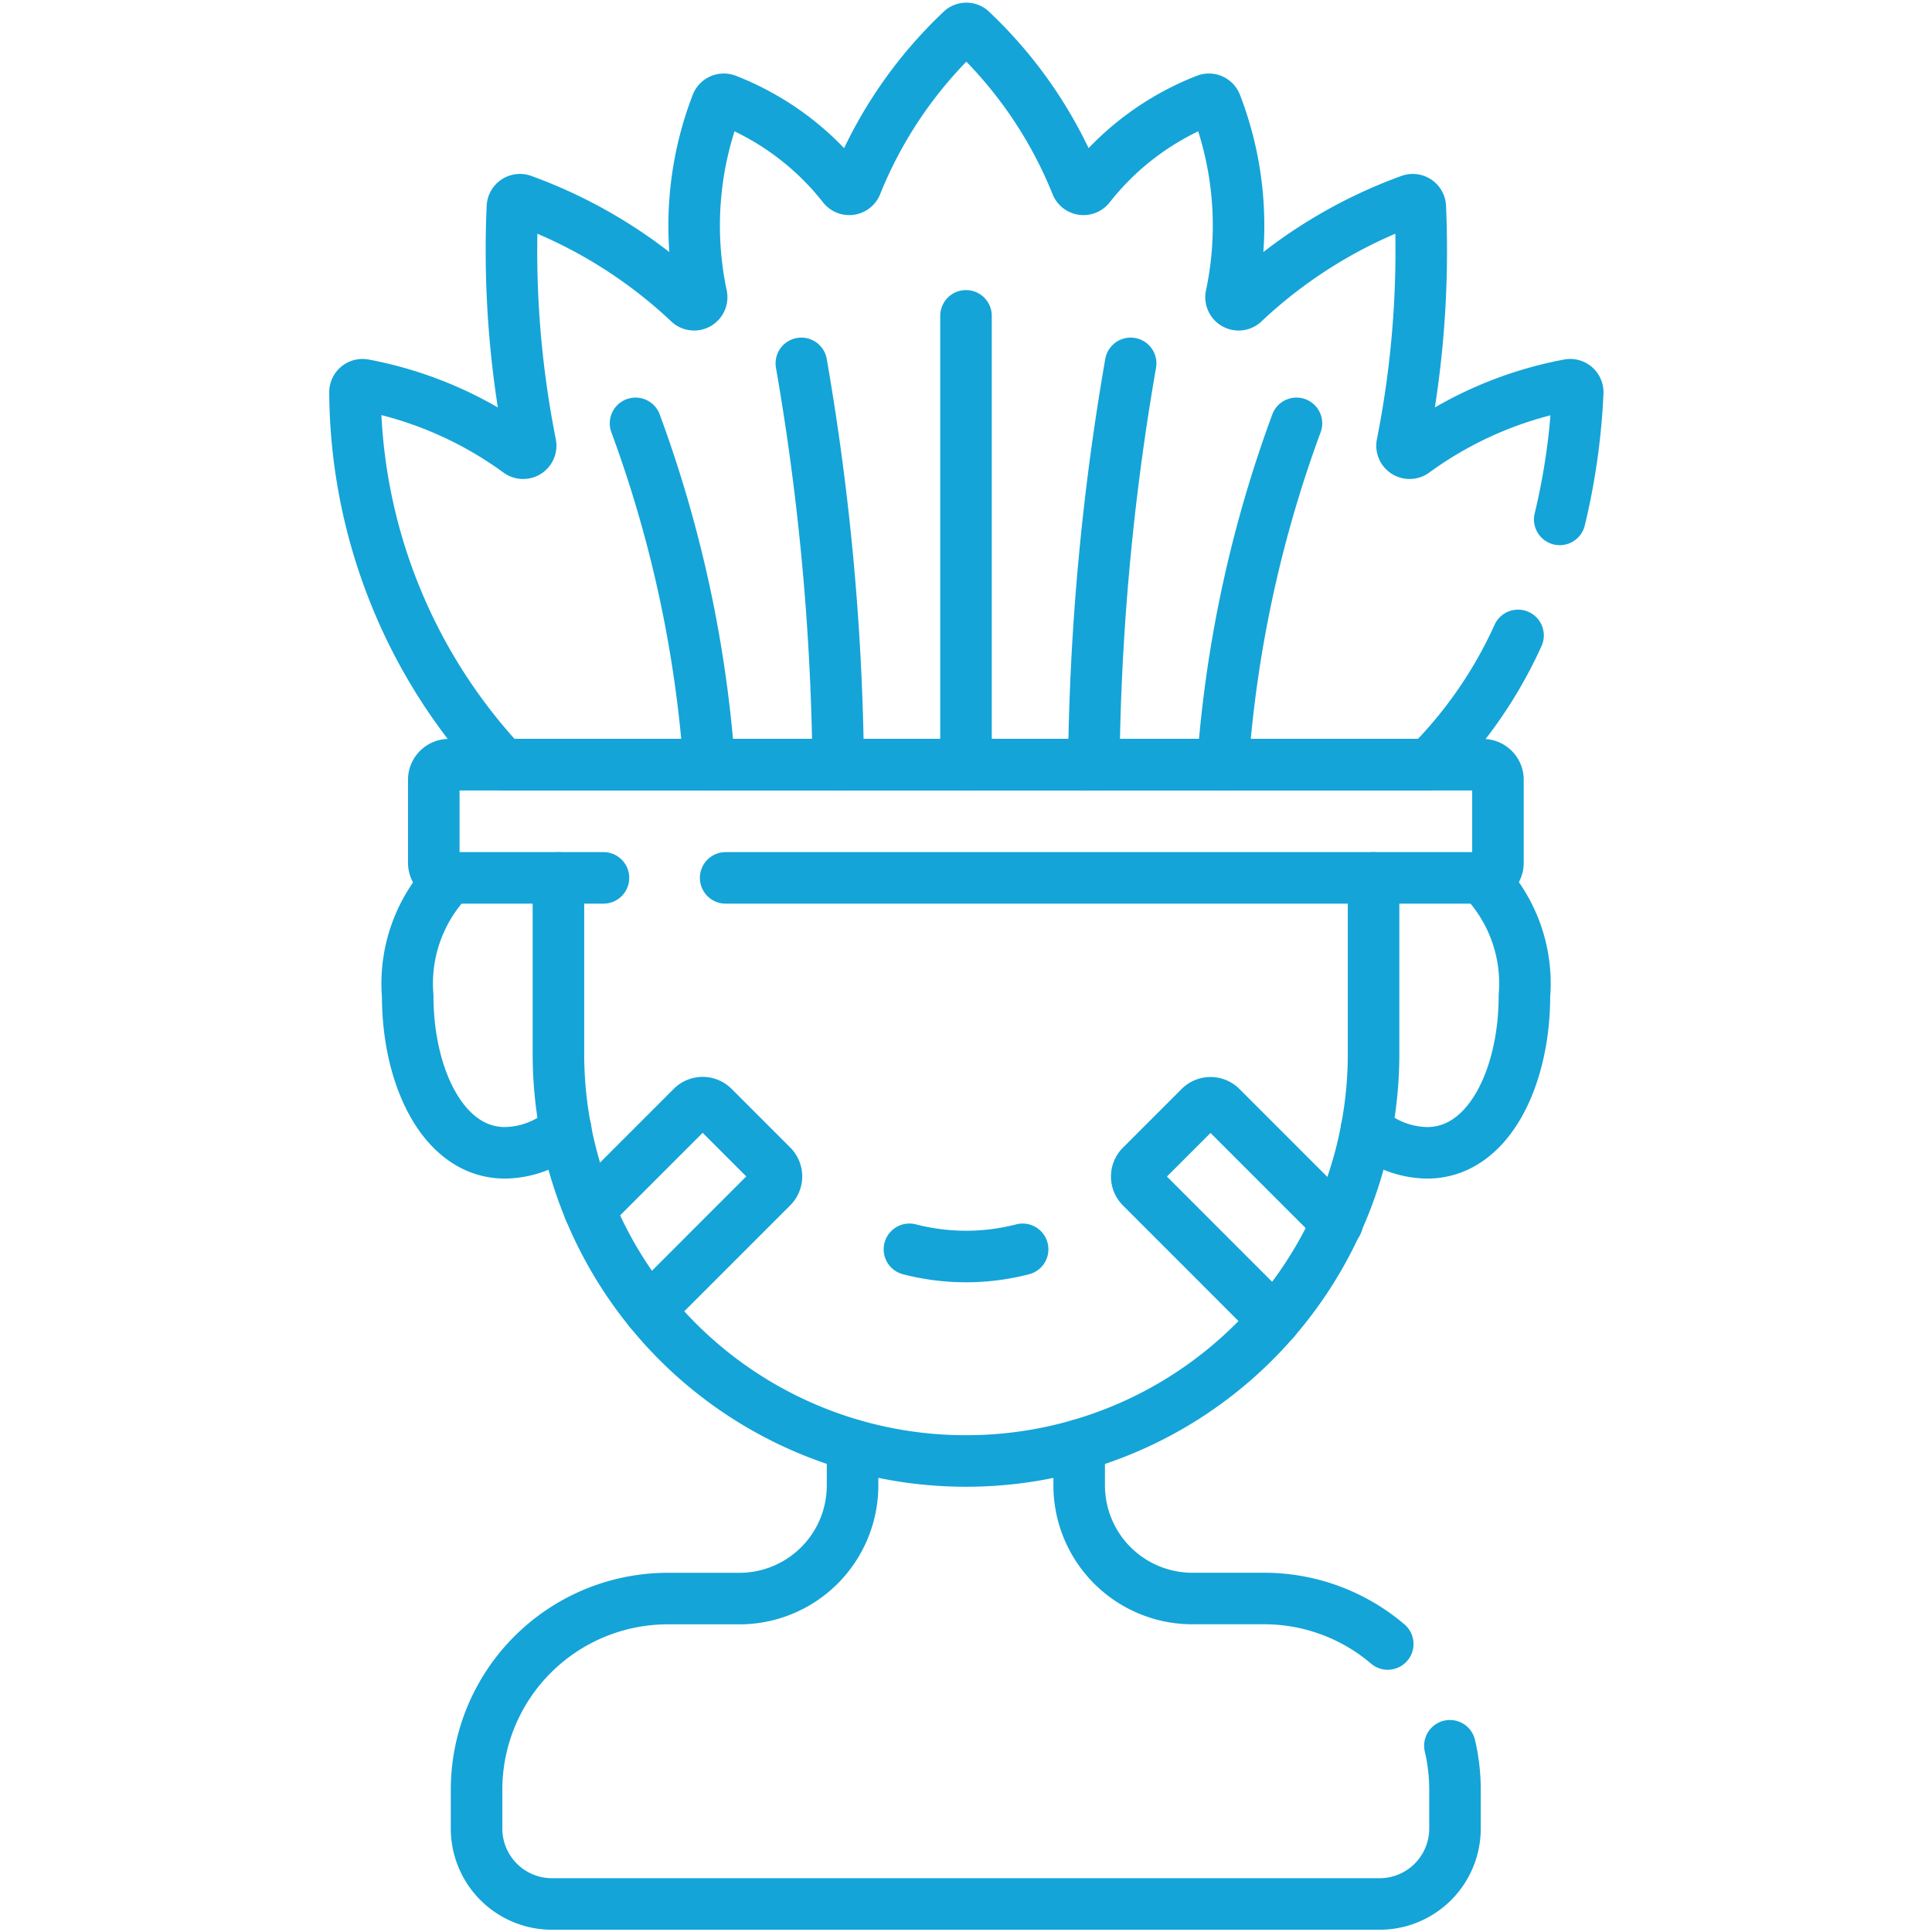
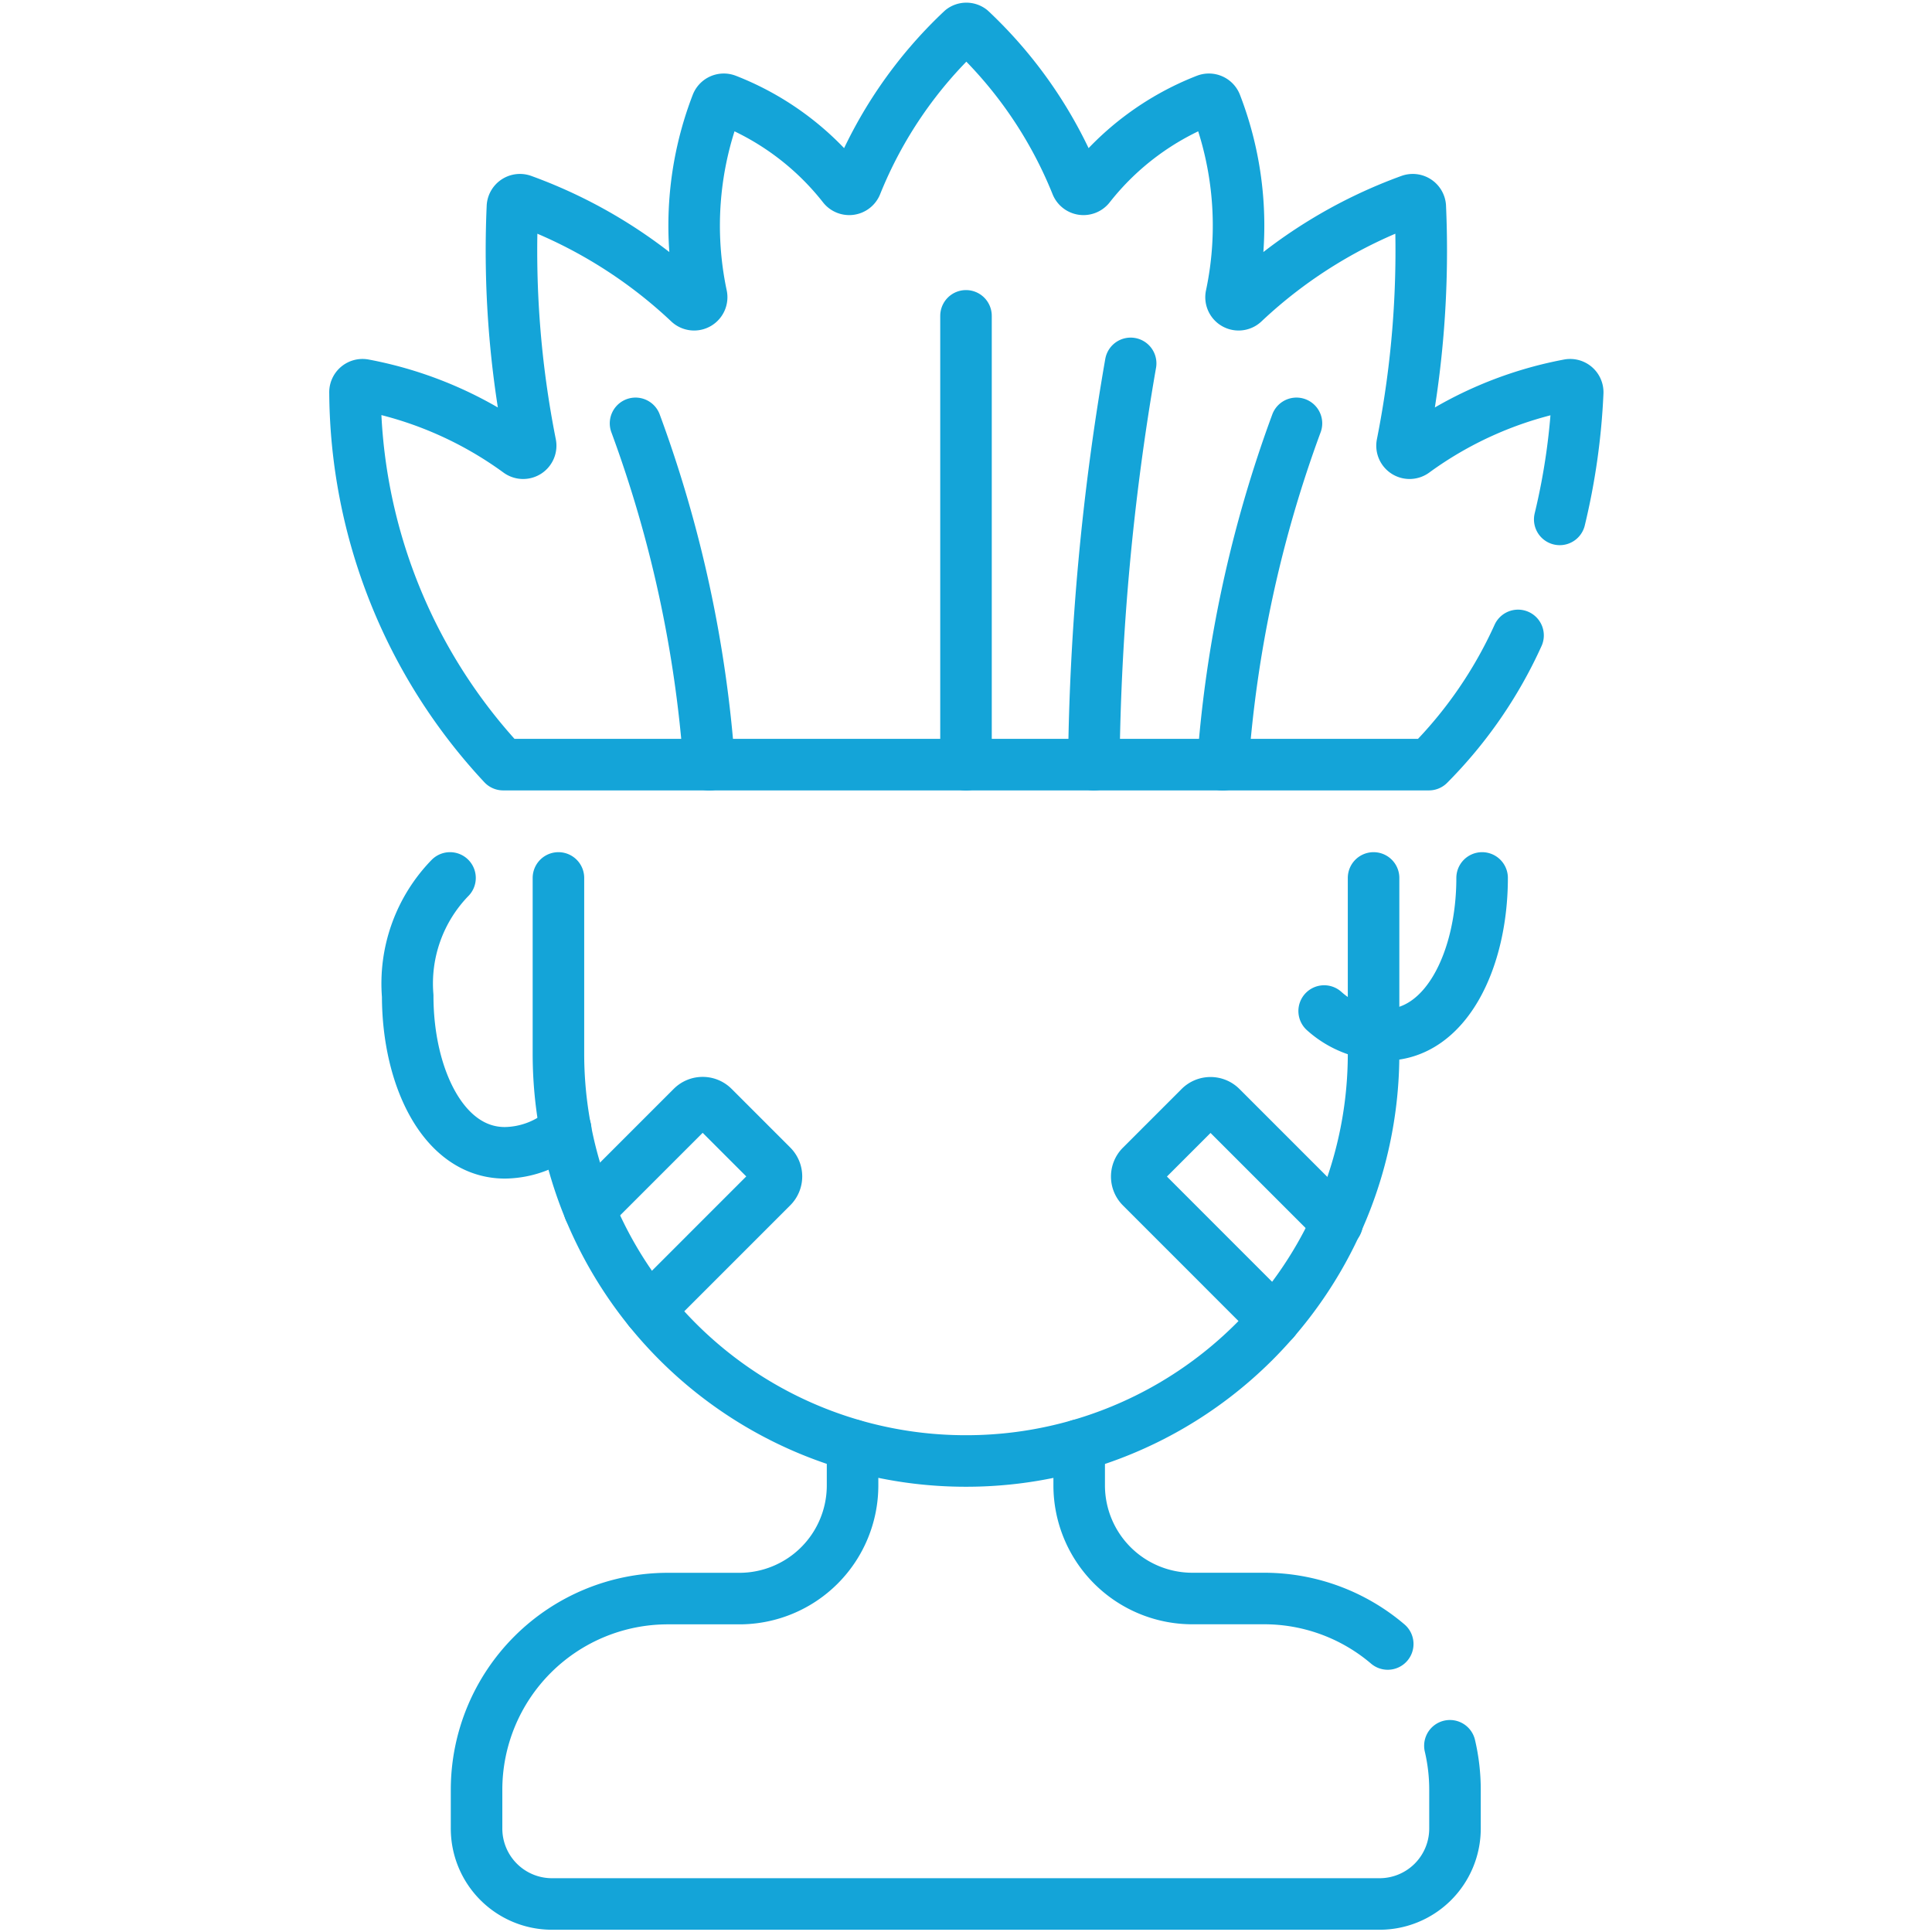
<svg xmlns="http://www.w3.org/2000/svg" width="29.992" height="29.992" viewBox="0 0 29.992 29.992">
  <defs>
    <clipPath id="clip-path">
      <path id="path2631" d="M0-682.665H29.992v29.992H0Z" transform="translate(0 682.665)" fill="#14a4d8" />
    </clipPath>
  </defs>
  <g id="etnoturismo" transform="translate(0 682.665)">
    <g id="g2627" transform="translate(0 -682.665)">
      <g id="g2629" clip-path="url(#clip-path)">
        <g id="g2635" transform="translate(7.402 22.433)">
          <path id="path2637" d="M-328.8-101.58a2.977,2.977,0,0,1,.079.684v.6a1.171,1.171,0,0,1-1.172,1.172h-12.845a1.171,1.171,0,0,1-1.172-1.172v-.6a2.969,2.969,0,0,1,2.969-2.969h1.111a1.757,1.757,0,0,0,1.757-1.757v-.625" transform="translate(343.906 106.248)" fill="none" stroke="#14a4d8" stroke-linecap="round" stroke-linejoin="round" stroke-miterlimit="10" stroke-width="0.8" />
        </g>
        <g id="g2639" transform="translate(16.753 22.433)">
          <path id="path2641" d="M0,0V.625A1.757,1.757,0,0,0,1.757,2.382H2.868a2.957,2.957,0,0,1,1.922.706" fill="none" stroke="#14a4d8" stroke-linecap="round" stroke-linejoin="round" stroke-miterlimit="10" stroke-width="0.8" />
        </g>
        <g id="g2643" transform="translate(6.326 13.629)">
          <path id="path2645" d="M-14.3,0a2.352,2.352,0,0,0-.657,1.831c0,1.262.554,2.436,1.509,2.436a1.438,1.438,0,0,0,.943-.37" transform="translate(14.96)" fill="none" stroke="#14a4d8" stroke-linecap="round" stroke-linejoin="round" stroke-miterlimit="10" stroke-width="0.8" />
        </g>
        <g id="g2647" transform="translate(21.214 13.629)">
-           <path id="path2649" d="M-39.046,0a2.352,2.352,0,0,1,.657,1.831c0,1.262-.554,2.436-1.509,2.436a1.438,1.438,0,0,1-.943-.37" transform="translate(40.84)" fill="none" stroke="#14a4d8" stroke-linecap="round" stroke-linejoin="round" stroke-miterlimit="10" stroke-width="0.8" />
+           <path id="path2649" d="M-39.046,0c0,1.262-.554,2.436-1.509,2.436a1.438,1.438,0,0,1-.943-.37" transform="translate(40.84)" fill="none" stroke="#14a4d8" stroke-linecap="round" stroke-linejoin="round" stroke-miterlimit="10" stroke-width="0.8" />
        </g>
        <g id="g2651" transform="translate(8.67 13.629)">
          <path id="path2653" d="M-275.346,0V2.729a6.322,6.322,0,0,1-6.322,6.322h-.008A6.322,6.322,0,0,1-288,2.729V0" transform="translate(287.999)" fill="none" stroke="#14a4d8" stroke-linecap="round" stroke-linejoin="round" stroke-miterlimit="10" stroke-width="0.8" />
        </g>
        <g id="g2655" transform="translate(14.118 19.394)">
-           <path id="path2657" d="M-38.23,0a3.506,3.506,0,0,1-1.757,0" transform="translate(39.987)" fill="none" stroke="#14a4d8" stroke-linecap="round" stroke-linejoin="round" stroke-miterlimit="10" stroke-width="0.8" />
-         </g>
+           </g>
        <g id="g2659" transform="translate(6.737 11.871)">
-           <path id="path2661" d="M-57.252-38.243h-2.4a.234.234,0,0,1-.234-.234v-1.289A.234.234,0,0,1-59.648-40H-43.6a.234.234,0,0,1,.234.234v1.289a.234.234,0,0,1-.234.234H-55.355" transform="translate(59.883 40)" fill="none" stroke="#14a4d8" stroke-linecap="round" stroke-linejoin="round" stroke-miterlimit="10" stroke-width="0.8" />
-         </g>
+           </g>
        <g id="g2663" transform="translate(5.506 0.439)">
          <path id="path2665" d="M-393.01-205.122a6.848,6.848,0,0,1-1.384,2.006h-14.371a8.54,8.54,0,0,1-2.3-5.775.117.117,0,0,1,.136-.121,5.933,5.933,0,0,1,2.406,1.04.117.117,0,0,0,.183-.117,15.4,15.4,0,0,1-.281-3.69.117.117,0,0,1,.156-.1,7.494,7.494,0,0,1,2.583,1.591.117.117,0,0,0,.195-.112,5.242,5.242,0,0,1,.237-2.967.117.117,0,0,1,.152-.07,4.284,4.284,0,0,1,1.812,1.344.117.117,0,0,0,.2-.023,6.753,6.753,0,0,1,1.643-2.406.115.115,0,0,1,.137,0,6.753,6.753,0,0,1,1.643,2.406.117.117,0,0,0,.2.023,4.284,4.284,0,0,1,1.812-1.344.117.117,0,0,1,.152.07,5.242,5.242,0,0,1,.237,2.967.117.117,0,0,0,.195.112,7.494,7.494,0,0,1,2.583-1.591.117.117,0,0,1,.156.1,15.4,15.4,0,0,1-.281,3.69.117.117,0,0,0,.183.117,5.932,5.932,0,0,1,2.406-1.04.117.117,0,0,1,.136.121,10.317,10.317,0,0,1-.279,1.968" transform="translate(411.07 214.547)" fill="none" stroke="#14a4d8" stroke-linecap="round" stroke-linejoin="round" stroke-miterlimit="10" stroke-width="0.8" />
        </g>
        <g id="g2667" transform="translate(14.996 4.903)">
          <path id="path2669" d="M0-151.648v-6.969" transform="translate(0 158.617)" fill="none" stroke="#14a4d8" stroke-linecap="round" stroke-linejoin="round" stroke-miterlimit="10" stroke-width="0.8" />
        </g>
        <g id="g2671" transform="translate(12.44 5.641)">
-           <path id="path2673" d="M-12.445-135.575a38.6,38.6,0,0,0-.572-6.23" transform="translate(13.017 141.805)" fill="none" stroke="#14a4d8" stroke-linecap="round" stroke-linejoin="round" stroke-miterlimit="10" stroke-width="0.8" />
-         </g>
+           </g>
        <g id="g2675" transform="translate(9.867 6.571)">
          <path id="path2677" d="M-24.89-115.351a19.276,19.276,0,0,0-1.144-5.3" transform="translate(26.033 120.652)" fill="none" stroke="#14a4d8" stroke-linecap="round" stroke-linejoin="round" stroke-miterlimit="10" stroke-width="0.8" />
        </g>
        <g id="g2679" transform="translate(16.98 5.641)">
          <path id="path2681" d="M0-135.574a38.6,38.6,0,0,1,.572-6.23" transform="translate(0 141.804)" fill="none" stroke="#14a4d8" stroke-linecap="round" stroke-linejoin="round" stroke-miterlimit="10" stroke-width="0.8" />
        </g>
        <g id="g2683" transform="translate(18.982 6.571)">
          <path id="path2685" d="M0-115.351a19.276,19.276,0,0,1,1.144-5.3" transform="translate(0 120.652)" fill="none" stroke="#14a4d8" stroke-linecap="round" stroke-linejoin="round" stroke-miterlimit="10" stroke-width="0.8" />
        </g>
        <g id="g2687" transform="translate(9.15 17.117)">
          <path id="path2689" d="M0-36.139l1.592-1.592a.235.235,0,0,1,.332,0l.911.911a.234.234,0,0,1,0,.331L.928-34.582" transform="translate(0 37.8)" fill="none" stroke="#14a4d8" stroke-linecap="round" stroke-linejoin="round" stroke-miterlimit="10" stroke-width="0.8" />
        </g>
        <g id="g2691" transform="translate(17.646 17.117)">
          <path id="path2693" d="M-46.452-73.5l-2.066-2.067a.234.234,0,0,1,0-.331l.911-.911a.235.235,0,0,1,.332,0l1.8,1.8" transform="translate(48.587 76.88)" fill="none" stroke="#14a4d8" stroke-linecap="round" stroke-linejoin="round" stroke-miterlimit="10" stroke-width="0.8" />
        </g>
      </g>
    </g>
  </g>
</svg>